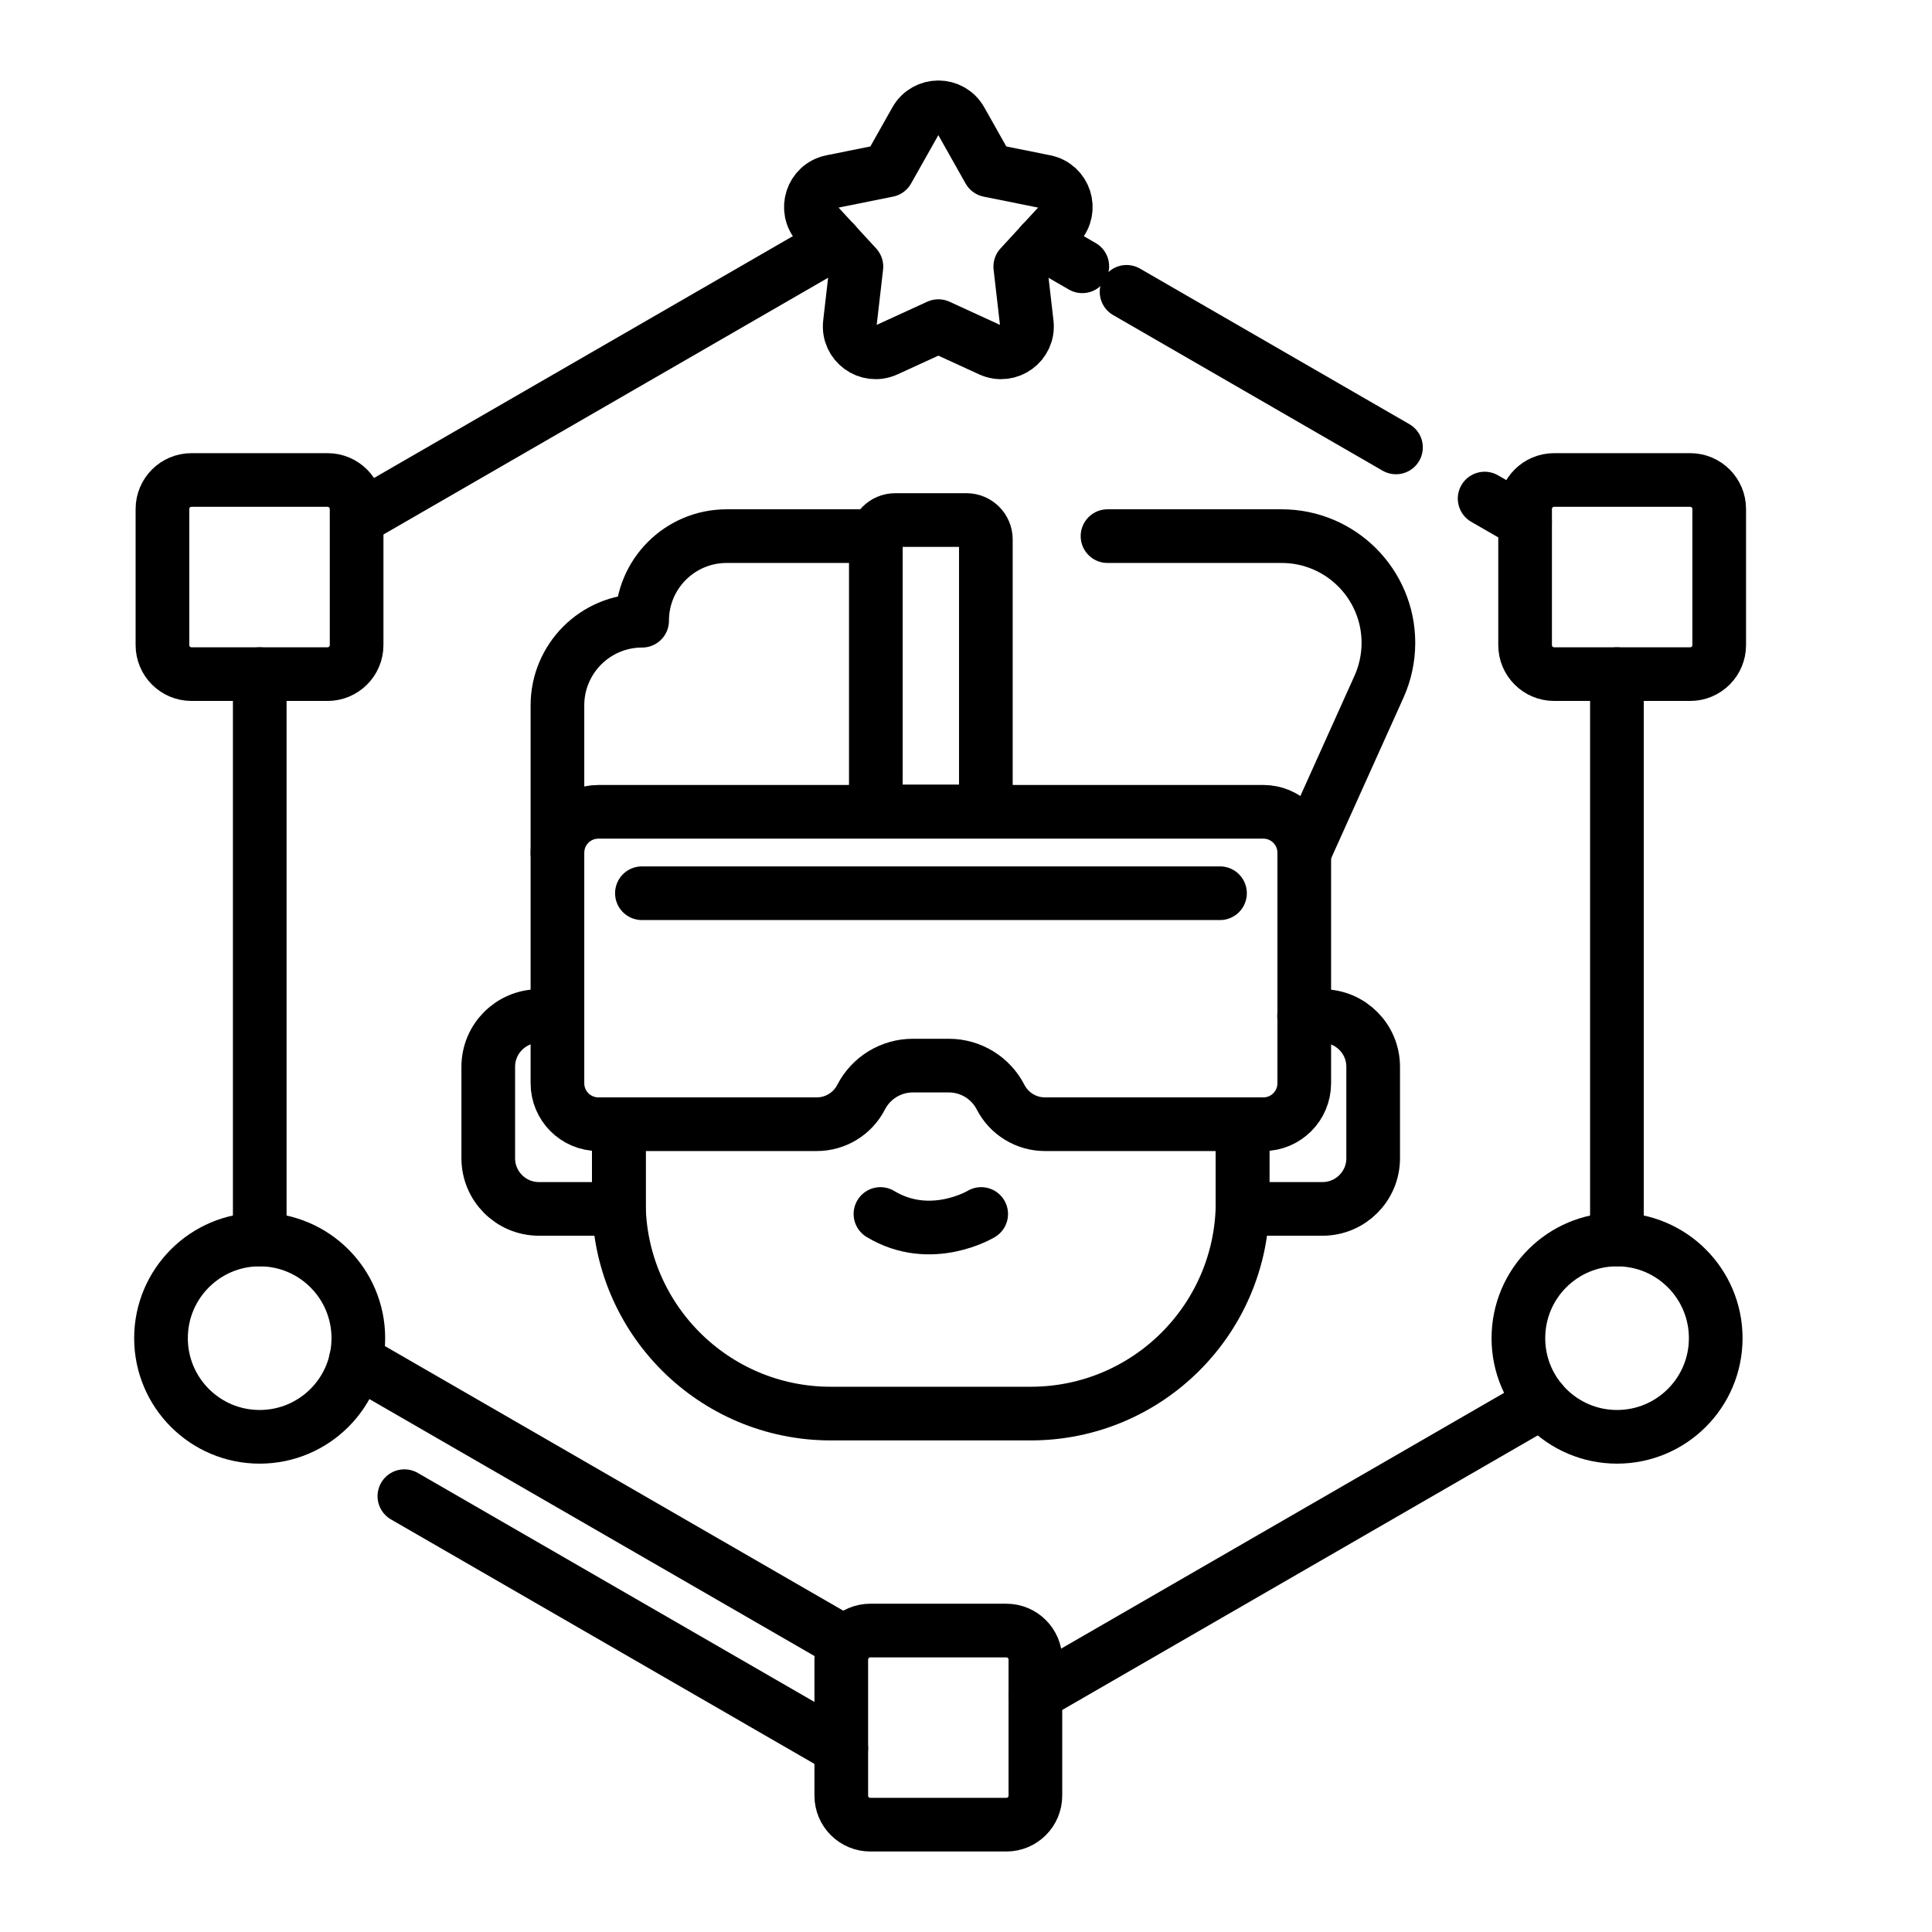
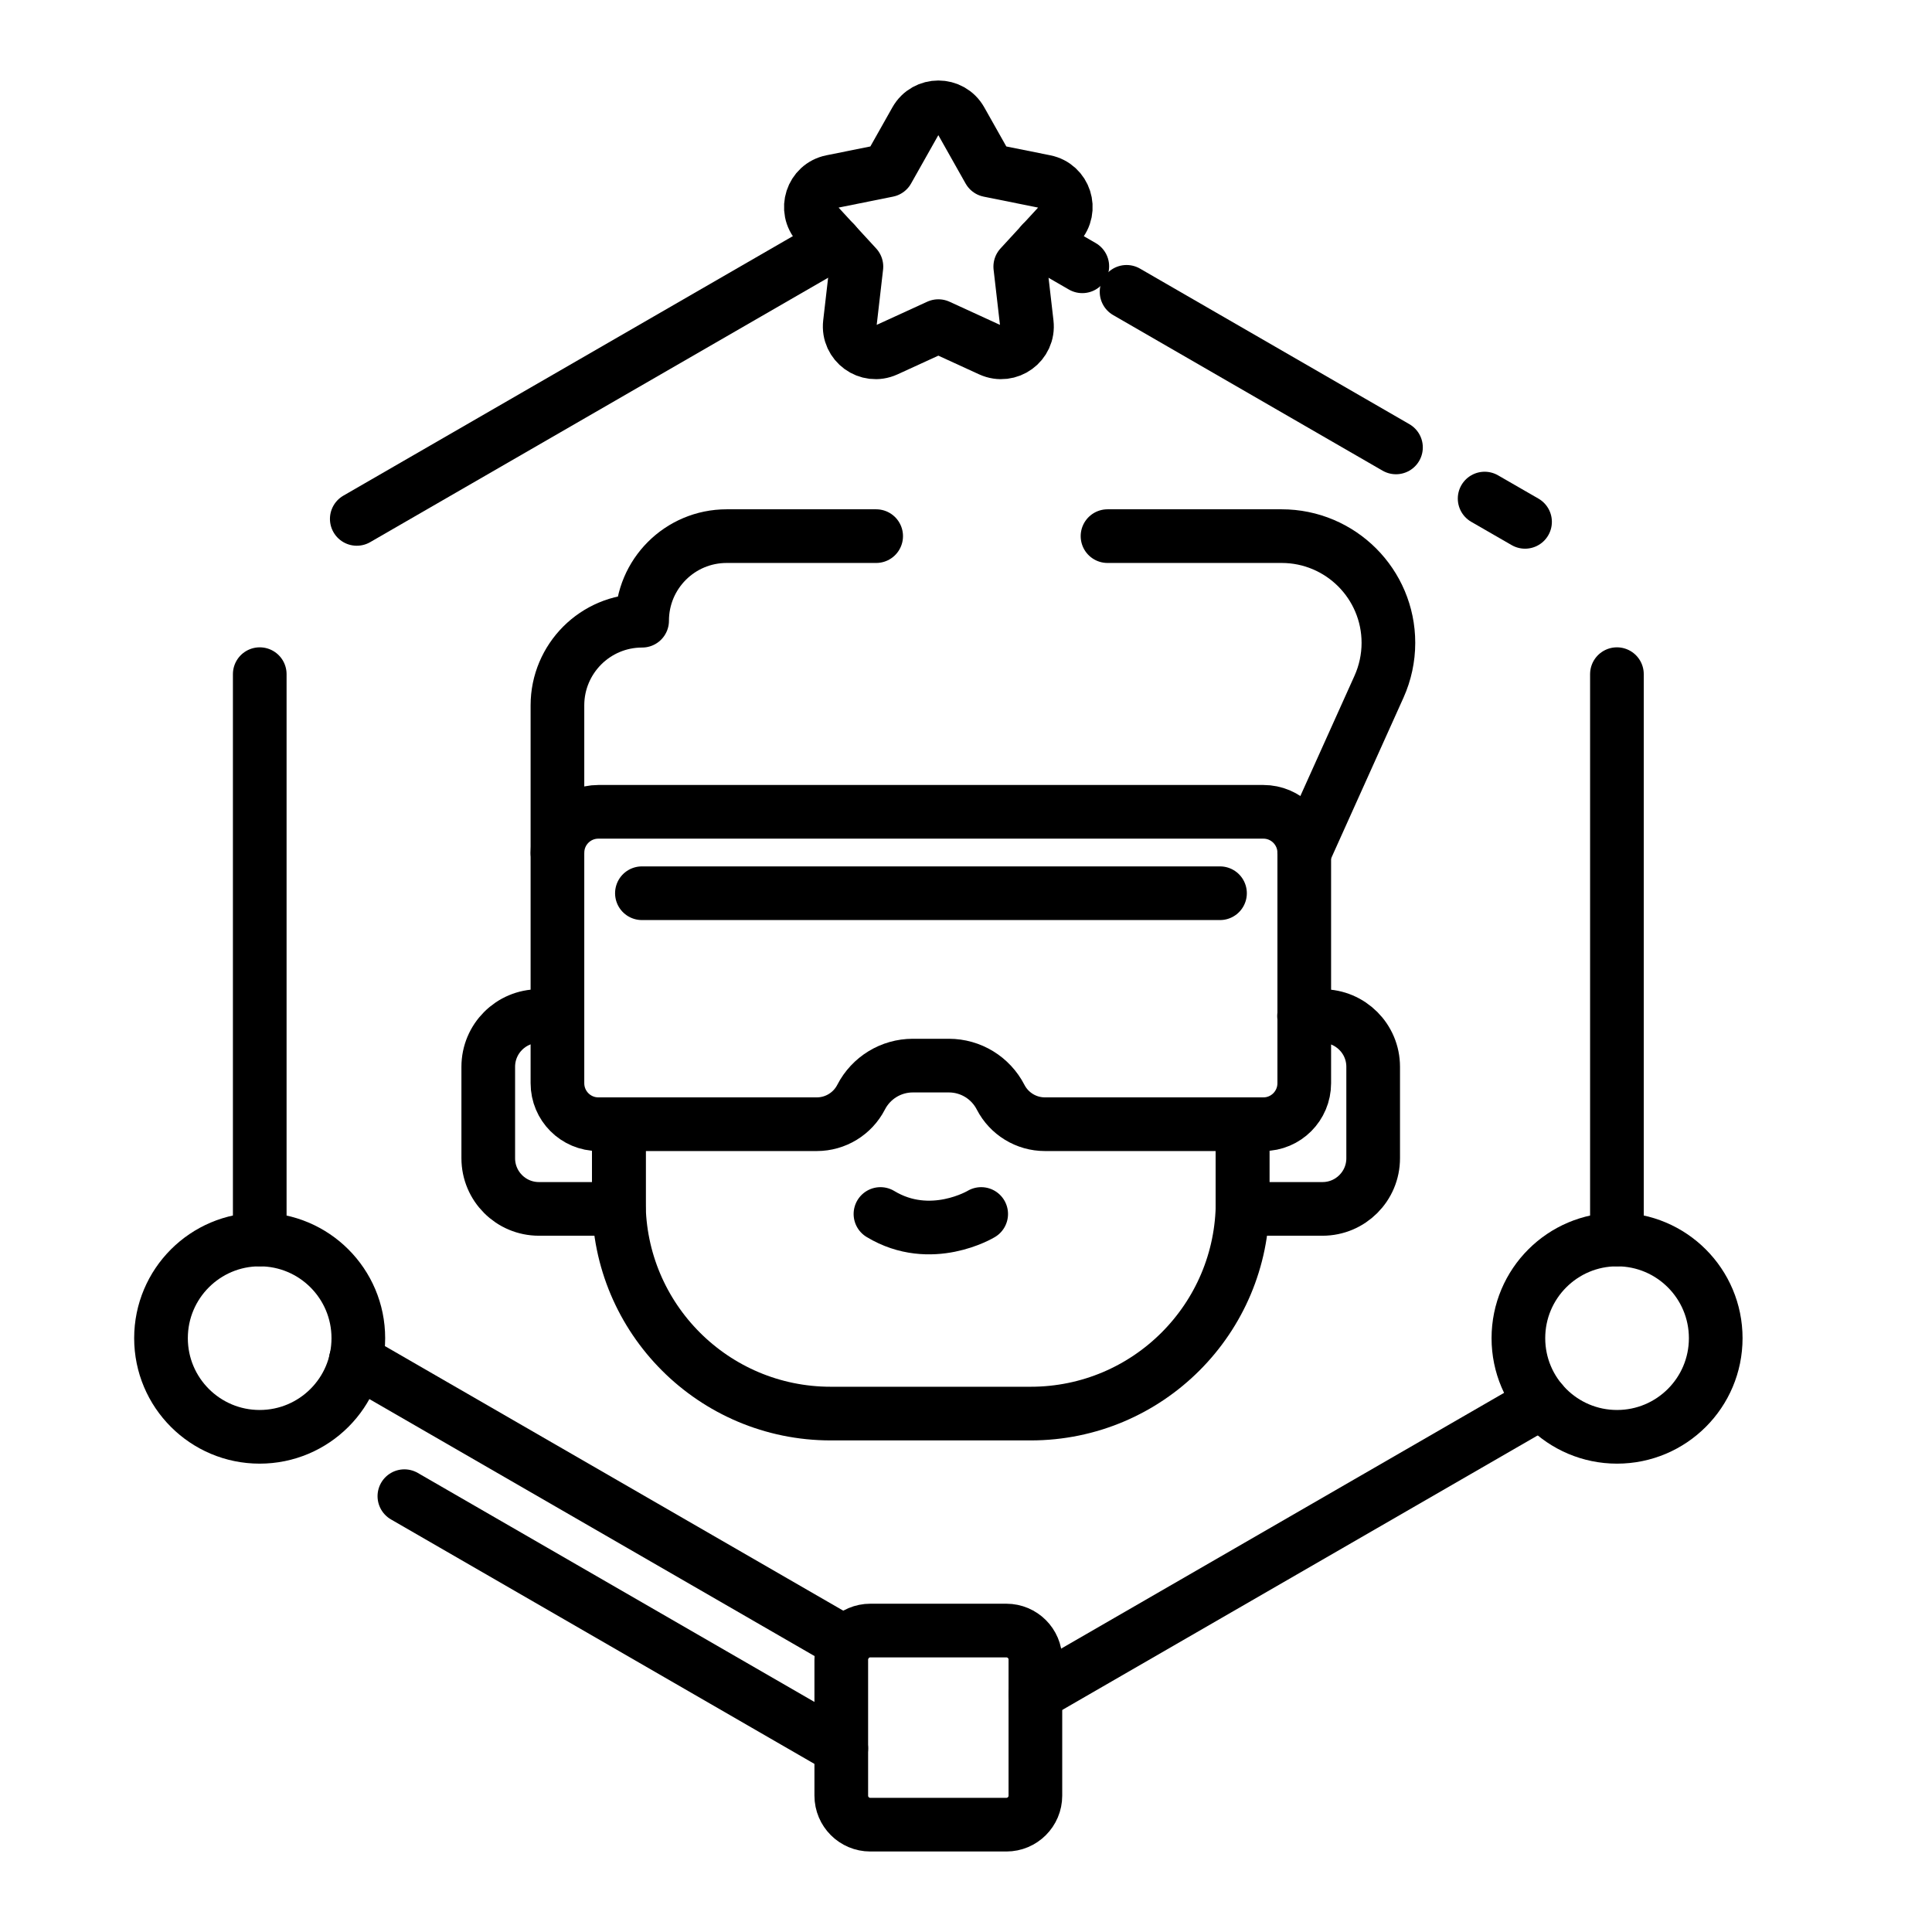
<svg xmlns="http://www.w3.org/2000/svg" width="36" height="36" viewBox="0 0 36 36" fill="none">
  <path d="M23.154 20.948V22.391C23.154 24.572 21.387 26.34 19.206 26.34H15.479C13.299 26.34 11.531 24.572 11.531 22.391V20.948" stroke="black" stroke-miterlimit="10" stroke-linecap="round" stroke-linejoin="round" />
  <path d="M10.387 15.89V20.184C10.387 20.606 10.728 20.948 11.15 20.948H15.22C15.568 20.948 15.886 20.753 16.045 20.445C16.231 20.083 16.603 19.856 17.009 19.856H17.681C18.087 19.856 18.459 20.083 18.645 20.445C18.804 20.753 19.122 20.948 19.47 20.948H23.541C23.962 20.948 24.303 20.606 24.303 20.184V15.89C24.303 15.469 23.962 15.127 23.541 15.127H11.15C10.728 15.127 10.387 15.469 10.387 15.89Z" stroke="black" stroke-miterlimit="10" stroke-linecap="round" stroke-linejoin="round" />
  <path d="M22.733 16.644H11.961" stroke="black" stroke-miterlimit="10" stroke-linecap="round" stroke-linejoin="round" />
  <path d="M11.533 20.948V22.526H10.042C9.521 22.526 9.098 22.104 9.098 21.582V19.878C9.098 19.356 9.521 18.933 10.042 18.933H10.385" stroke="black" stroke-miterlimit="10" stroke-linecap="round" stroke-linejoin="round" />
  <path d="M24.299 18.933H24.643C25.164 18.933 25.587 19.356 25.587 19.878V21.582C25.587 22.104 25.164 22.526 24.643 22.526H23.152V20.948" stroke="black" stroke-miterlimit="10" stroke-linecap="round" stroke-linejoin="round" />
  <path d="M18.283 22.621C18.283 22.621 17.345 23.188 16.406 22.621" stroke="black" stroke-miterlimit="10" stroke-linecap="round" stroke-linejoin="round" />
-   <path d="M16.32 15.121H18.37V10.052C18.37 9.852 18.208 9.69 18.009 9.69H16.682C16.482 9.69 16.32 9.852 16.32 10.052V15.121Z" stroke="black" stroke-miterlimit="10" stroke-linecap="round" stroke-linejoin="round" />
  <path d="M10.387 15.891V13.143C10.387 12.708 10.564 12.314 10.849 12.028C11.135 11.742 11.53 11.566 11.965 11.566C11.965 10.695 12.67 9.99 13.54 9.99H16.326" stroke="black" stroke-miterlimit="10" stroke-linecap="round" stroke-linejoin="round" />
  <path d="M20.637 9.99H23.882C24.431 9.99 24.928 10.213 25.288 10.572C25.648 10.932 25.871 11.43 25.871 11.979C25.871 12.26 25.811 12.539 25.696 12.795L24.302 15.891" stroke="black" stroke-miterlimit="10" stroke-linecap="round" stroke-linejoin="round" />
  <path d="M28.417 9.724L27.664 9.29" stroke="black" stroke-linecap="round" stroke-linejoin="round" />
  <path d="M26.012 8.337L20.992 5.438" stroke="black" stroke-linecap="round" stroke-linejoin="round" stroke-dasharray="22.83 29.59" />
  <path d="M20.167 4.962L19.414 4.527" stroke="black" stroke-linecap="round" stroke-linejoin="round" />
  <path d="M28.73 26.125L19.293 31.574" stroke="black" stroke-miterlimit="10" stroke-linecap="round" stroke-linejoin="round" />
  <path d="M15.676 32.579L7.535 27.879" stroke="black" stroke-miterlimit="10" stroke-linecap="round" stroke-linejoin="round" />
  <path d="M15.767 30.621L6.629 25.346" stroke="black" stroke-miterlimit="10" stroke-linecap="round" stroke-linejoin="round" />
  <path d="M4.84 23.096V12.562" stroke="black" stroke-miterlimit="10" stroke-linecap="round" stroke-linejoin="round" />
  <path d="M30.129 23.096V12.562" stroke="black" stroke-miterlimit="10" stroke-linecap="round" stroke-linejoin="round" />
  <path d="M15.554 4.527L6.648 9.669" stroke="black" stroke-miterlimit="10" stroke-linecap="round" stroke-linejoin="round" />
-   <path d="M31.494 12.561H28.959C28.66 12.561 28.418 12.319 28.418 12.02V9.485C28.418 9.186 28.66 8.944 28.959 8.944H31.494C31.793 8.944 32.035 9.186 32.035 9.485V12.02C32.035 12.319 31.793 12.561 31.494 12.561Z" stroke="black" stroke-miterlimit="10" stroke-linecap="round" stroke-linejoin="round" />
  <path d="M18.752 34H16.217C15.918 34 15.676 33.758 15.676 33.459V30.923C15.676 30.625 15.918 30.383 16.217 30.383H18.752C19.051 30.383 19.293 30.625 19.293 30.923V33.459C19.293 33.758 19.051 34 18.752 34Z" stroke="black" stroke-miterlimit="10" stroke-linecap="round" stroke-linejoin="round" />
-   <path d="M6.104 12.561H3.568C3.269 12.561 3.027 12.319 3.027 12.02V9.485C3.027 9.186 3.269 8.944 3.568 8.944H6.104C6.402 8.944 6.645 9.186 6.645 9.485V12.02C6.645 12.319 6.402 12.561 6.104 12.561Z" stroke="black" stroke-miterlimit="10" stroke-linecap="round" stroke-linejoin="round" />
  <path d="M30.131 26.773C31.147 26.773 31.97 25.95 31.97 24.935C31.97 23.919 31.147 23.096 30.131 23.096C29.116 23.096 28.293 23.919 28.293 24.935C28.293 25.95 29.116 26.773 30.131 26.773Z" stroke="black" stroke-miterlimit="10" stroke-linecap="round" stroke-linejoin="round" />
  <path d="M4.838 26.773C5.854 26.773 6.677 25.95 6.677 24.935C6.677 23.919 5.854 23.096 4.838 23.096C3.823 23.096 3 23.919 3 24.935C3 25.95 3.823 26.773 4.838 26.773Z" stroke="black" stroke-miterlimit="10" stroke-linecap="round" stroke-linejoin="round" />
  <path d="M17.485 6.077L18.453 6.521C18.795 6.677 19.177 6.4 19.133 6.026L19.011 4.968L19.732 4.184C19.986 3.907 19.841 3.458 19.472 3.384L18.428 3.174L17.905 2.246C17.721 1.918 17.249 1.918 17.064 2.246L16.541 3.174L15.497 3.384C15.128 3.458 14.983 3.907 15.237 4.184L15.958 4.968L15.836 6.026C15.793 6.4 16.174 6.677 16.516 6.521L17.485 6.077Z" stroke="black" stroke-miterlimit="10" stroke-linecap="round" stroke-linejoin="round" />
</svg>